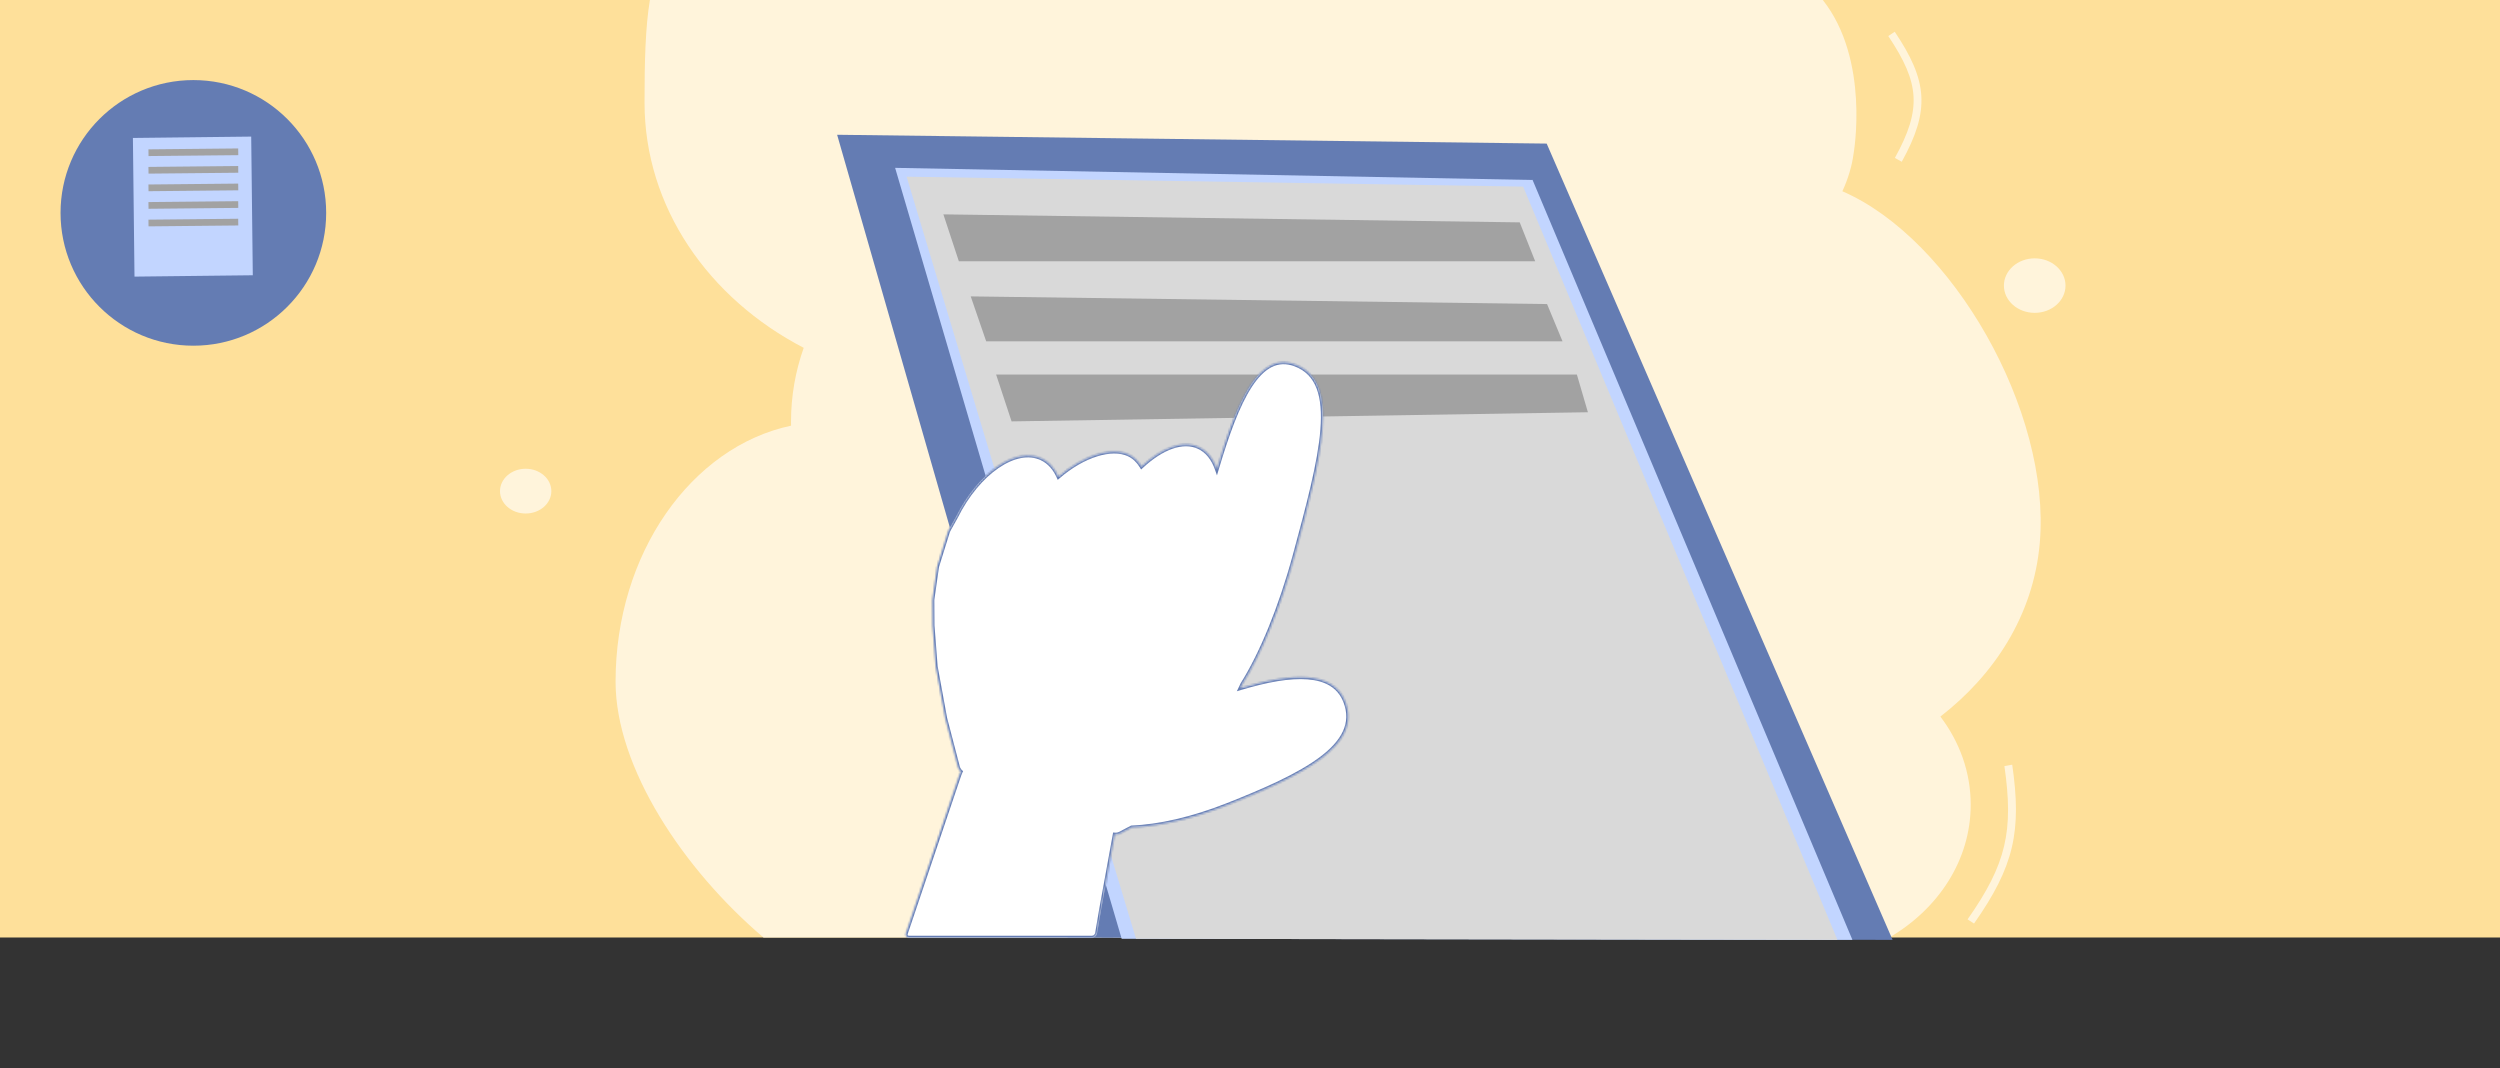
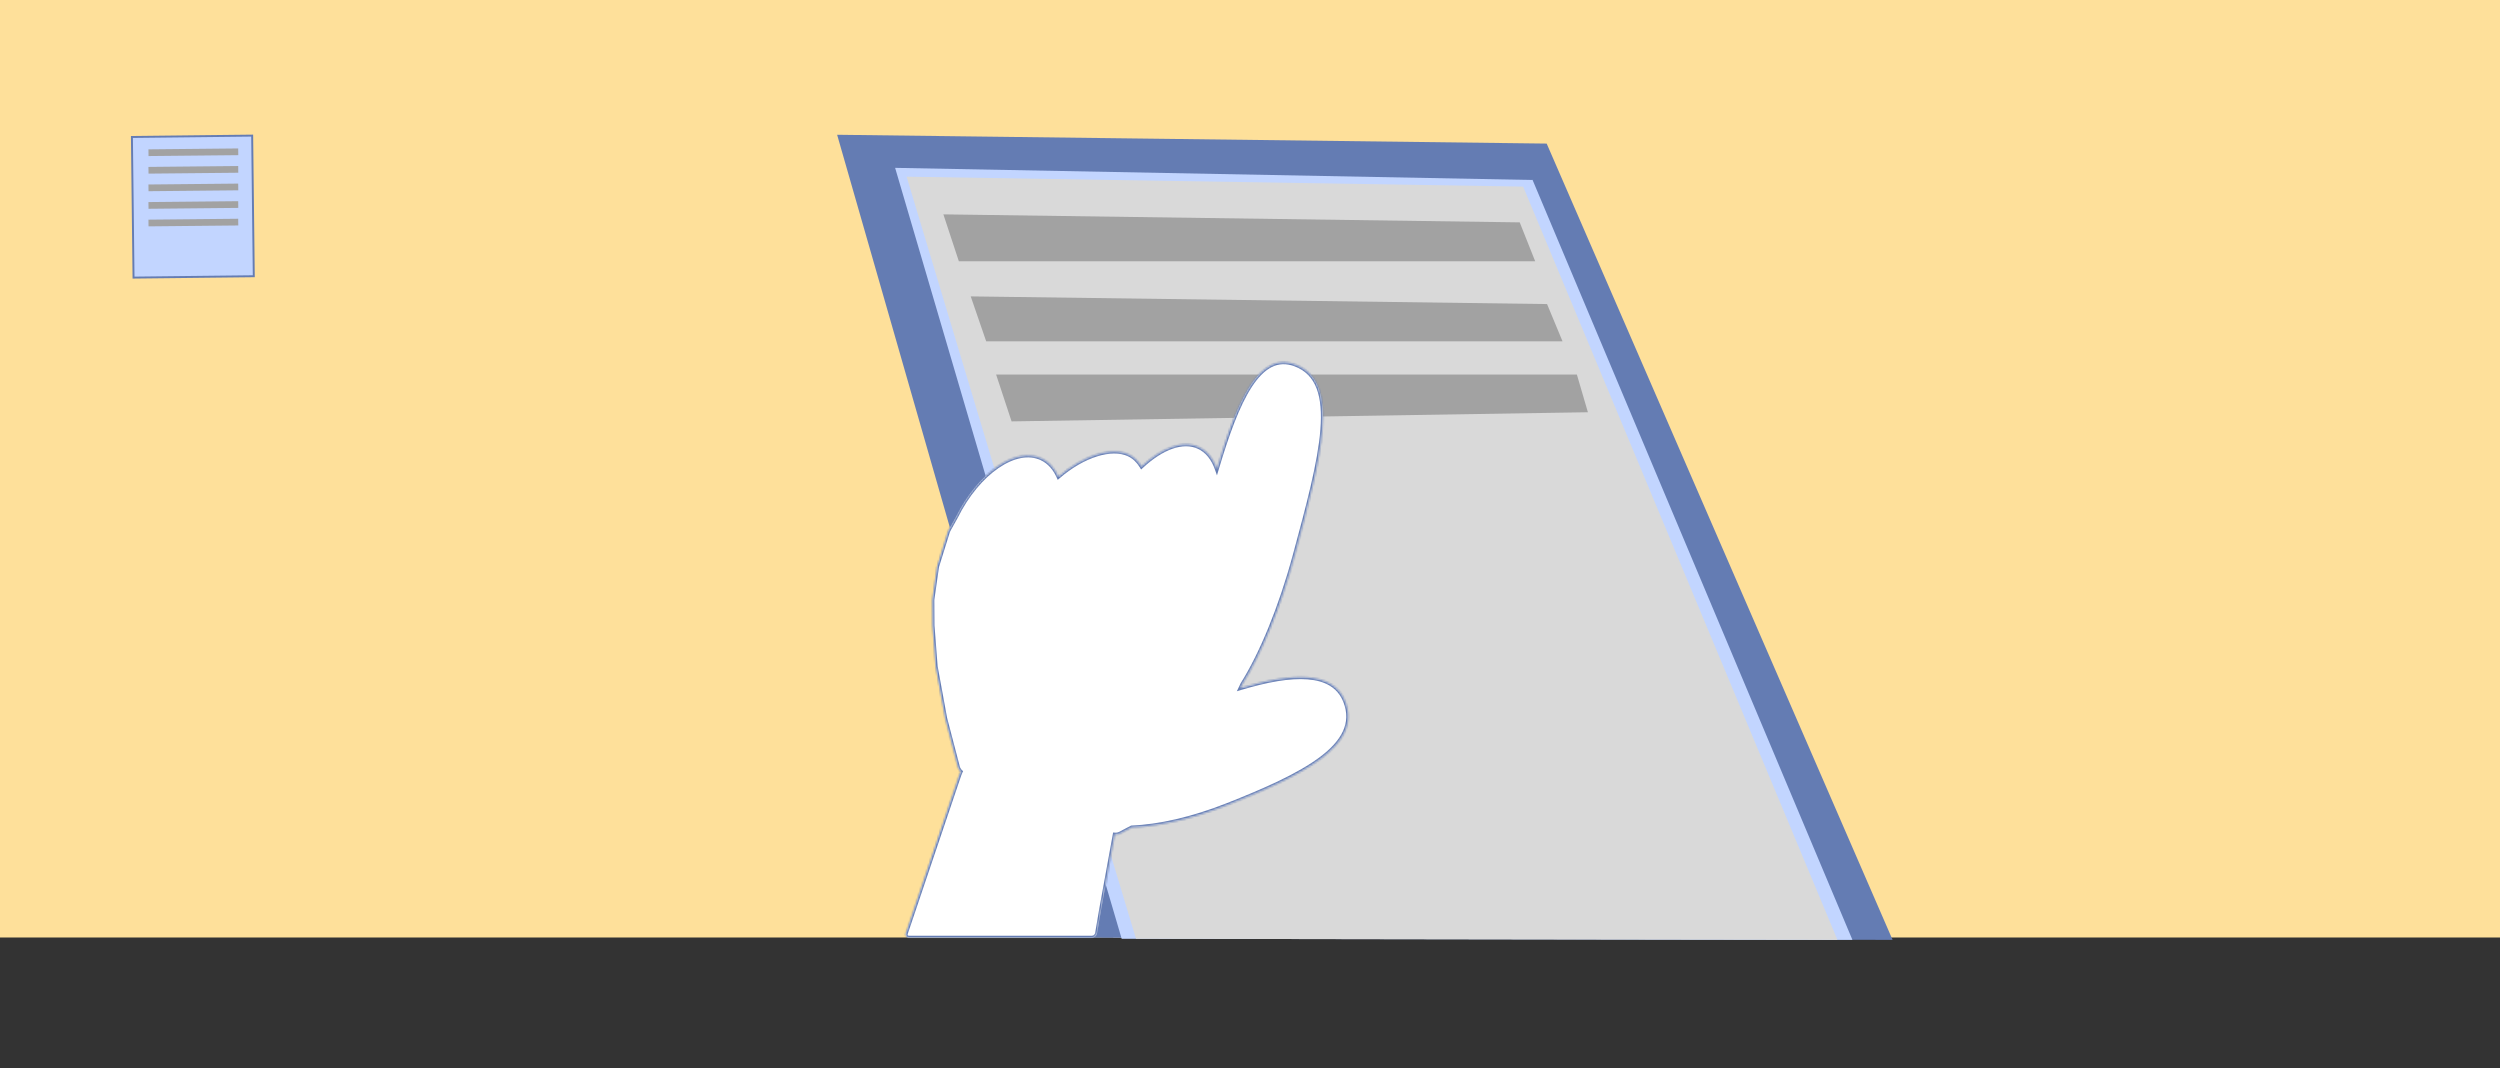
<svg xmlns="http://www.w3.org/2000/svg" width="1280" height="547" viewBox="0 0 1280 547" fill="none">
  <rect x="0" y="0" width="1280" height="547" fill="#333333" stroke="none" />
  <rect width="1280" height="480" fill="#FEE09A" />
-   <path fill-rule="evenodd" clip-rule="evenodd" d="M967.35 480C992.461 465.348 1009 440.357 1009 411.99C1009 395.315 1003.29 379.807 993.474 366.879C1020.83 345.725 1041.12 315.218 1044.36 278.08C1050.28 210.343 999.363 122.175 943.299 97.937C946.257 91.456 948.22 84.975 949.05 78.555C949.05 78.555 957.552 30.672 933.278 -6.10352e-05H332.75C330.433 13.976 330 31.285 330 52.523C330 106.019 362.73 152.777 411.502 178.087C407.291 189.94 405 202.696 405 215.986C405 216.64 405.005 217.293 405.017 217.945C353.983 228.788 315.172 283.348 315.172 349.022C315.172 393.105 350.055 445.297 390.905 480H660.766C678.926 470.553 695.35 457.887 709.387 442.697C726.673 459.194 748.836 469.104 773 469.104C794.733 469.104 814.847 461.088 831.251 447.472C838.548 460.683 849.794 471.916 863.65 480H967.35ZM1030.03 433.97C1027.06 446.506 1020.89 458.344 1010.7 472.851L1007.4 470.707C1017.44 456.417 1023.3 445.073 1026.09 433.244C1028.89 421.408 1028.66 408.91 1026.26 392.249L1030.26 391.522C1032.69 408.39 1032.99 421.441 1030.03 433.97ZM973.697 82.822C980.885 69.815 984.341 59.452 983.717 49.076C983.093 38.712 978.418 28.666 970.112 16.267L966.796 18.451C974.975 30.662 979.162 39.971 979.721 49.25C980.278 58.517 977.236 68.088 970.185 80.847L973.697 82.822ZM1026 146.229C1026 138.523 1033.06 132.277 1041.77 132.277C1050.48 132.277 1057.54 138.523 1057.54 146.229C1057.54 153.934 1050.48 160.18 1041.77 160.18C1033.06 160.18 1026 153.934 1026 146.229ZM269.143 240C261.885 240 256 245.131 256 251.46C256 257.789 261.885 262.92 269.143 262.92C276.402 262.92 282.287 257.789 282.287 251.46C282.287 245.131 276.402 240 269.143 240Z" fill="#FFF4DB" />
-   <circle cx="99" cy="109" r="68" fill="#647CB3" />
  <rect x="67.542" y="70.137" width="61.574" height="72" transform="rotate(-0.658 67.542 70.137)" fill="#C2D5FF" stroke="#647CB3" />
  <rect width="45.957" height="3.439" transform="matrix(1 -0.01 0.013 1 76 76.461)" fill="#A2A2A2" />
  <rect width="45.957" height="3.439" transform="matrix(1 -0.01 0.013 1 76 85.461)" fill="#A2A2A2" />
  <rect width="45.957" height="3.439" transform="matrix(1 -0.01 0.013 1 76 94.461)" fill="#A2A2A2" />
  <rect width="45.957" height="3.439" transform="matrix(1 -0.01 0.013 1 76 103.461)" fill="#A2A2A2" />
  <rect width="45.957" height="3.439" transform="matrix(1 -0.01 0.013 1 76 112.461)" fill="#A2A2A2" />
  <rect x="570" y="393" width="298" height="87" fill="#FFF4DB" />
  <path d="M547.379 479.091L429.939 70.017L791.24 74.509L967.482 480.214L547.379 479.091Z" fill="#647CB3" stroke="#647CB3" stroke-width="2" />
  <path d="M458.298 85.941L784.684 92.152L948.442 481.218L574.295 480.654L458.298 85.941Z" fill="#C2D5FF" />
  <path d="M464.182 90.458L779.839 95.54L940.774 481.218L581.636 480.654L464.182 90.458Z" fill="#D9D9D9" />
  <path d="M483.008 109.753L778.094 113.85L786.008 133.753H490.922L483.008 109.753Z" fill="#A2A2A2" />
  <path d="M497.008 151.753L792.094 155.68L800.008 174.753H504.922L497.008 151.753Z" fill="#A2A2A2" />
  <path d="M510.008 191.753H807.355L813.008 211.07L517.922 215.753L510.008 191.753Z" fill="#A2A2A2" />
  <mask id="path-17-inside-1_821_282" fill="white">
    <path fill-rule="evenodd" clip-rule="evenodd" d="M628.4 412.188C610.258 419.365 593.045 423.16 579.405 423.668L573.55 426.757C572.687 427.213 571.709 427.406 570.737 427.312L569.927 431.766L563.878 465.038L561.689 477.857C561.468 479.149 560.356 480.089 559.048 480.089L531.379 480.089L507.098 480.089L465.311 480.089C464.206 480.089 463.422 478.995 463.776 477.946L491.137 396.908C491.349 396.278 491.598 395.663 491.881 395.066C491.187 394.422 490.684 393.59 490.442 392.662L483.932 367.725L479.072 341.19L477.46 320.166L477.379 307.498C477.377 307.253 477.394 307.008 477.428 306.765L479.725 290.536C479.763 290.27 479.822 290.008 479.902 289.752L485.331 272.3C485.434 271.971 485.57 271.652 485.738 271.351L489.451 264.692C500.739 241.894 520.104 228.524 533.271 234.702C537.104 236.5 539.999 239.761 541.922 244.055C554.58 233.086 569.195 228.606 577.912 232.696C580.614 233.963 582.802 236.061 584.47 238.823C594.771 229.221 605.639 225.073 613.841 228.921C618.103 230.92 621.164 234.853 623.01 240.143C633.562 204.692 644.764 179.551 663.319 186.683C686.764 195.695 676.57 233.943 662.963 284.119C655.563 311.406 645.71 335.011 636.103 350.284L635.139 352.312C661.755 344.281 682.583 343.528 688.722 359.048C697.755 381.88 666.461 397.131 628.4 412.188Z" />
  </mask>
  <path fill-rule="evenodd" clip-rule="evenodd" d="M628.4 412.188C610.258 419.365 593.045 423.16 579.405 423.668L573.55 426.757C572.687 427.213 571.709 427.406 570.737 427.312L569.927 431.766L563.878 465.038L561.689 477.857C561.468 479.149 560.356 480.089 559.048 480.089L531.379 480.089L507.098 480.089L465.311 480.089C464.206 480.089 463.422 478.995 463.776 477.946L491.137 396.908C491.349 396.278 491.598 395.663 491.881 395.066C491.187 394.422 490.684 393.59 490.442 392.662L483.932 367.725L479.072 341.19L477.46 320.166L477.379 307.498C477.377 307.253 477.394 307.008 477.428 306.765L479.725 290.536C479.763 290.27 479.822 290.008 479.902 289.752L485.331 272.3C485.434 271.971 485.57 271.652 485.738 271.351L489.451 264.692C500.739 241.894 520.104 228.524 533.271 234.702C537.104 236.5 539.999 239.761 541.922 244.055C554.58 233.086 569.195 228.606 577.912 232.696C580.614 233.963 582.802 236.061 584.47 238.823C594.771 229.221 605.639 225.073 613.841 228.921C618.103 230.92 621.164 234.853 623.01 240.143C633.562 204.692 644.764 179.551 663.319 186.683C686.764 195.695 676.57 233.943 662.963 284.119C655.563 311.406 645.71 335.011 636.103 350.284L635.139 352.312C661.755 344.281 682.583 343.528 688.722 359.048C697.755 381.88 666.461 397.131 628.4 412.188Z" fill="white" />
  <path d="M579.405 423.668L579.368 422.668L579.14 422.677L578.938 422.783L579.405 423.668ZM628.4 412.188L628.768 413.118L628.768 413.118L628.4 412.188ZM573.55 426.757L574.017 427.642L574.017 427.642L573.55 426.757ZM570.737 427.312L570.833 426.317L569.918 426.229L569.753 427.133L570.737 427.312ZM569.927 431.766L570.911 431.945L570.911 431.945L569.927 431.766ZM563.878 465.038L562.894 464.859L562.893 464.869L563.878 465.038ZM561.689 477.857L560.703 477.688L560.703 477.688L561.689 477.857ZM559.048 480.089L559.048 481.089L559.048 481.089L559.048 480.089ZM531.379 480.089L531.379 479.089L531.379 479.089L531.379 480.089ZM507.098 480.089L507.098 481.089L507.098 481.089L507.098 480.089ZM465.311 480.089L465.311 481.089L465.311 481.089L465.311 480.089ZM463.776 477.946L462.828 477.626L462.828 477.626L463.776 477.946ZM491.137 396.908L490.189 396.588L490.189 396.588L491.137 396.908ZM491.881 395.066L492.785 395.495L493.099 394.831L492.561 394.332L491.881 395.066ZM490.442 392.662L491.41 392.409L491.41 392.409L490.442 392.662ZM483.932 367.725L482.948 367.905L482.955 367.942L482.964 367.977L483.932 367.725ZM479.072 341.19L478.074 341.266L478.078 341.319L478.088 341.37L479.072 341.19ZM477.46 320.166L476.46 320.173L476.46 320.208L476.463 320.243L477.46 320.166ZM477.379 307.498L476.379 307.505L476.379 307.505L477.379 307.498ZM477.428 306.765L476.438 306.625L476.438 306.625L477.428 306.765ZM479.725 290.536L478.735 290.396L478.735 290.396L479.725 290.536ZM479.902 289.752L478.947 289.455L478.947 289.455L479.902 289.752ZM485.331 272.3L486.286 272.597L486.286 272.597L485.331 272.3ZM485.738 271.351L484.865 270.864L484.865 270.864L485.738 271.351ZM489.451 264.692L490.325 265.179L490.337 265.157L490.347 265.136L489.451 264.692ZM533.271 234.702L533.695 233.796L533.695 233.796L533.271 234.702ZM541.922 244.055L541.009 244.464L541.56 245.693L542.577 244.811L541.922 244.055ZM577.912 232.696L577.488 233.601L577.488 233.601L577.912 232.696ZM584.47 238.823L583.614 239.34L584.251 240.394L585.152 239.554L584.47 238.823ZM613.841 228.921L614.266 228.016L614.266 228.016L613.841 228.921ZM623.01 240.143L622.065 240.473L623.085 243.395L623.968 240.429L623.01 240.143ZM663.319 186.683L663.678 185.75L663.319 186.683ZM662.963 284.119L663.928 284.38L663.928 284.38L662.963 284.119ZM636.103 350.284L635.257 349.752L635.225 349.802L635.2 349.855L636.103 350.284ZM635.139 352.312L634.236 351.883L633.267 353.922L635.428 353.27L635.139 352.312ZM688.722 359.048L687.792 359.416L687.792 359.416L688.722 359.048ZM579.442 424.667C593.221 424.154 610.547 420.327 628.768 413.118L628.032 411.259C609.97 418.404 592.87 422.166 579.368 422.668L579.442 424.667ZM574.017 427.642L579.871 424.552L578.938 422.783L573.084 425.873L574.017 427.642ZM570.641 428.308C571.807 428.42 572.981 428.189 574.017 427.642L573.084 425.873C572.393 426.238 571.61 426.392 570.833 426.317L570.641 428.308ZM570.911 431.945L571.721 427.491L569.753 427.133L568.944 431.587L570.911 431.945ZM564.862 465.217L570.911 431.945L568.944 431.587L562.895 464.859L564.862 465.217ZM562.674 478.025L564.864 465.206L562.893 464.869L560.703 477.688L562.674 478.025ZM559.048 481.089C560.845 481.089 562.372 479.795 562.674 478.025L560.703 477.688C560.564 478.502 559.866 479.089 559.048 479.089L559.048 481.089ZM531.379 481.089L559.048 481.089L559.048 479.089L531.379 479.089L531.379 481.089ZM507.098 481.089L531.379 481.089L531.379 479.089L507.098 479.089L507.098 481.089ZM465.311 481.089L507.098 481.089L507.098 479.089L465.311 479.089L465.311 481.089ZM462.828 477.626C462.256 479.321 463.52 481.089 465.311 481.089L465.311 479.089C464.892 479.089 464.587 478.668 464.723 478.266L462.828 477.626ZM490.189 396.588L462.828 477.626L464.723 478.266L492.084 397.228L490.189 396.588ZM490.978 394.637C490.678 395.27 490.414 395.921 490.189 396.588L492.084 397.228C492.284 396.635 492.518 396.057 492.785 395.495L490.978 394.637ZM489.474 392.914C489.765 394.028 490.368 395.027 491.202 395.799L492.561 394.332C492.005 393.817 491.603 393.151 491.41 392.409L489.474 392.914ZM482.964 367.977L489.474 392.914L491.41 392.409L484.899 367.472L482.964 367.977ZM478.088 341.37L482.948 367.905L484.915 367.545L480.055 341.01L478.088 341.37ZM476.463 320.243L478.074 341.266L480.069 341.114L478.457 320.09L476.463 320.243ZM476.379 307.505L476.46 320.173L478.46 320.16L478.379 307.492L476.379 307.505ZM476.438 306.625C476.397 306.916 476.377 307.21 476.379 307.505L478.379 307.492C478.377 307.296 478.391 307.1 478.418 306.905L476.438 306.625ZM478.735 290.396L476.438 306.625L478.418 306.905L480.715 290.676L478.735 290.396ZM478.947 289.455C478.851 289.762 478.78 290.077 478.735 290.396L480.715 290.676C480.746 290.464 480.793 290.254 480.857 290.049L478.947 289.455ZM484.376 272.003L478.947 289.455L480.857 290.049L486.286 272.597L484.376 272.003ZM484.865 270.864C484.663 271.226 484.499 271.608 484.376 272.003L486.286 272.597C486.368 272.334 486.477 272.079 486.612 271.838L484.865 270.864ZM488.578 264.205L484.865 270.864L486.612 271.838L490.325 265.179L488.578 264.205ZM533.695 233.796C526.654 230.493 518.13 232.489 510.091 238.006C502.026 243.541 494.26 252.726 488.555 264.248L490.347 265.136C495.931 253.859 503.491 244.961 511.222 239.655C518.979 234.333 526.721 232.733 532.846 235.607L533.695 233.796ZM542.835 243.647C540.835 239.182 537.789 235.717 533.695 233.796L532.846 235.607C536.419 237.283 539.162 240.341 541.009 244.464L542.835 243.647ZM578.337 231.79C573.666 229.599 567.551 229.754 561.096 231.774C554.62 233.801 547.683 237.739 541.267 243.3L542.577 244.811C548.818 239.402 555.518 235.616 561.694 233.683C567.89 231.743 573.442 231.703 577.488 233.601L578.337 231.79ZM585.326 238.306C583.572 235.402 581.244 233.154 578.337 231.79L577.488 233.601C579.984 234.772 582.032 236.721 583.614 239.34L585.326 238.306ZM614.266 228.016C609.866 225.951 604.817 226.067 599.613 227.884C594.415 229.699 589.007 233.227 583.788 238.091L585.152 239.554C590.234 234.817 595.41 231.47 600.272 229.772C605.128 228.077 609.614 228.042 613.416 229.826L614.266 228.016ZM623.954 239.814C622.047 234.35 618.838 230.161 614.266 228.016L613.416 229.826C617.367 231.68 620.281 235.357 622.065 240.473L623.954 239.814ZM663.678 185.75C658.795 183.873 654.322 184.106 650.231 186.147C646.183 188.167 642.594 191.911 639.327 196.896C632.799 206.858 627.326 222.137 622.051 239.858L623.968 240.429C629.246 222.698 634.65 207.681 641 197.993C644.172 193.153 647.522 189.734 651.123 187.937C654.68 186.163 658.566 185.928 662.96 187.617L663.678 185.75ZM663.928 284.38C670.722 259.328 676.705 237.118 678.033 220.042C678.697 211.5 678.207 204.137 676.003 198.3C673.781 192.416 669.825 188.113 663.678 185.75L662.96 187.617C668.536 189.76 672.097 193.617 674.132 199.007C676.186 204.445 676.693 211.468 676.039 219.887C674.729 236.732 668.811 258.734 661.998 283.857L663.928 284.38ZM636.95 350.816C646.626 335.434 656.512 311.728 663.928 284.38L661.998 283.857C654.614 311.084 644.794 334.589 635.257 349.752L636.95 350.816ZM636.042 352.742L637.007 350.713L635.2 349.855L634.236 351.883L636.042 352.742ZM689.652 358.68C686.396 350.449 679.227 346.619 669.689 345.852C660.198 345.089 648.192 347.329 634.85 351.355L635.428 353.27C648.702 349.264 660.418 347.113 669.529 347.845C678.594 348.574 684.909 352.127 687.792 359.416L689.652 358.68ZM628.768 413.118C647.785 405.595 665.246 397.975 676.82 389.335C682.611 385.012 687.011 380.374 689.367 375.286C691.743 370.157 692.009 364.638 689.652 358.68L687.792 359.416C689.952 364.874 689.694 369.823 687.553 374.446C685.392 379.11 681.283 383.507 675.623 387.733C664.293 396.19 647.076 403.725 628.032 411.259L628.768 413.118Z" fill="#647CB3" mask="url(#path-17-inside-1_821_282)" />
</svg>